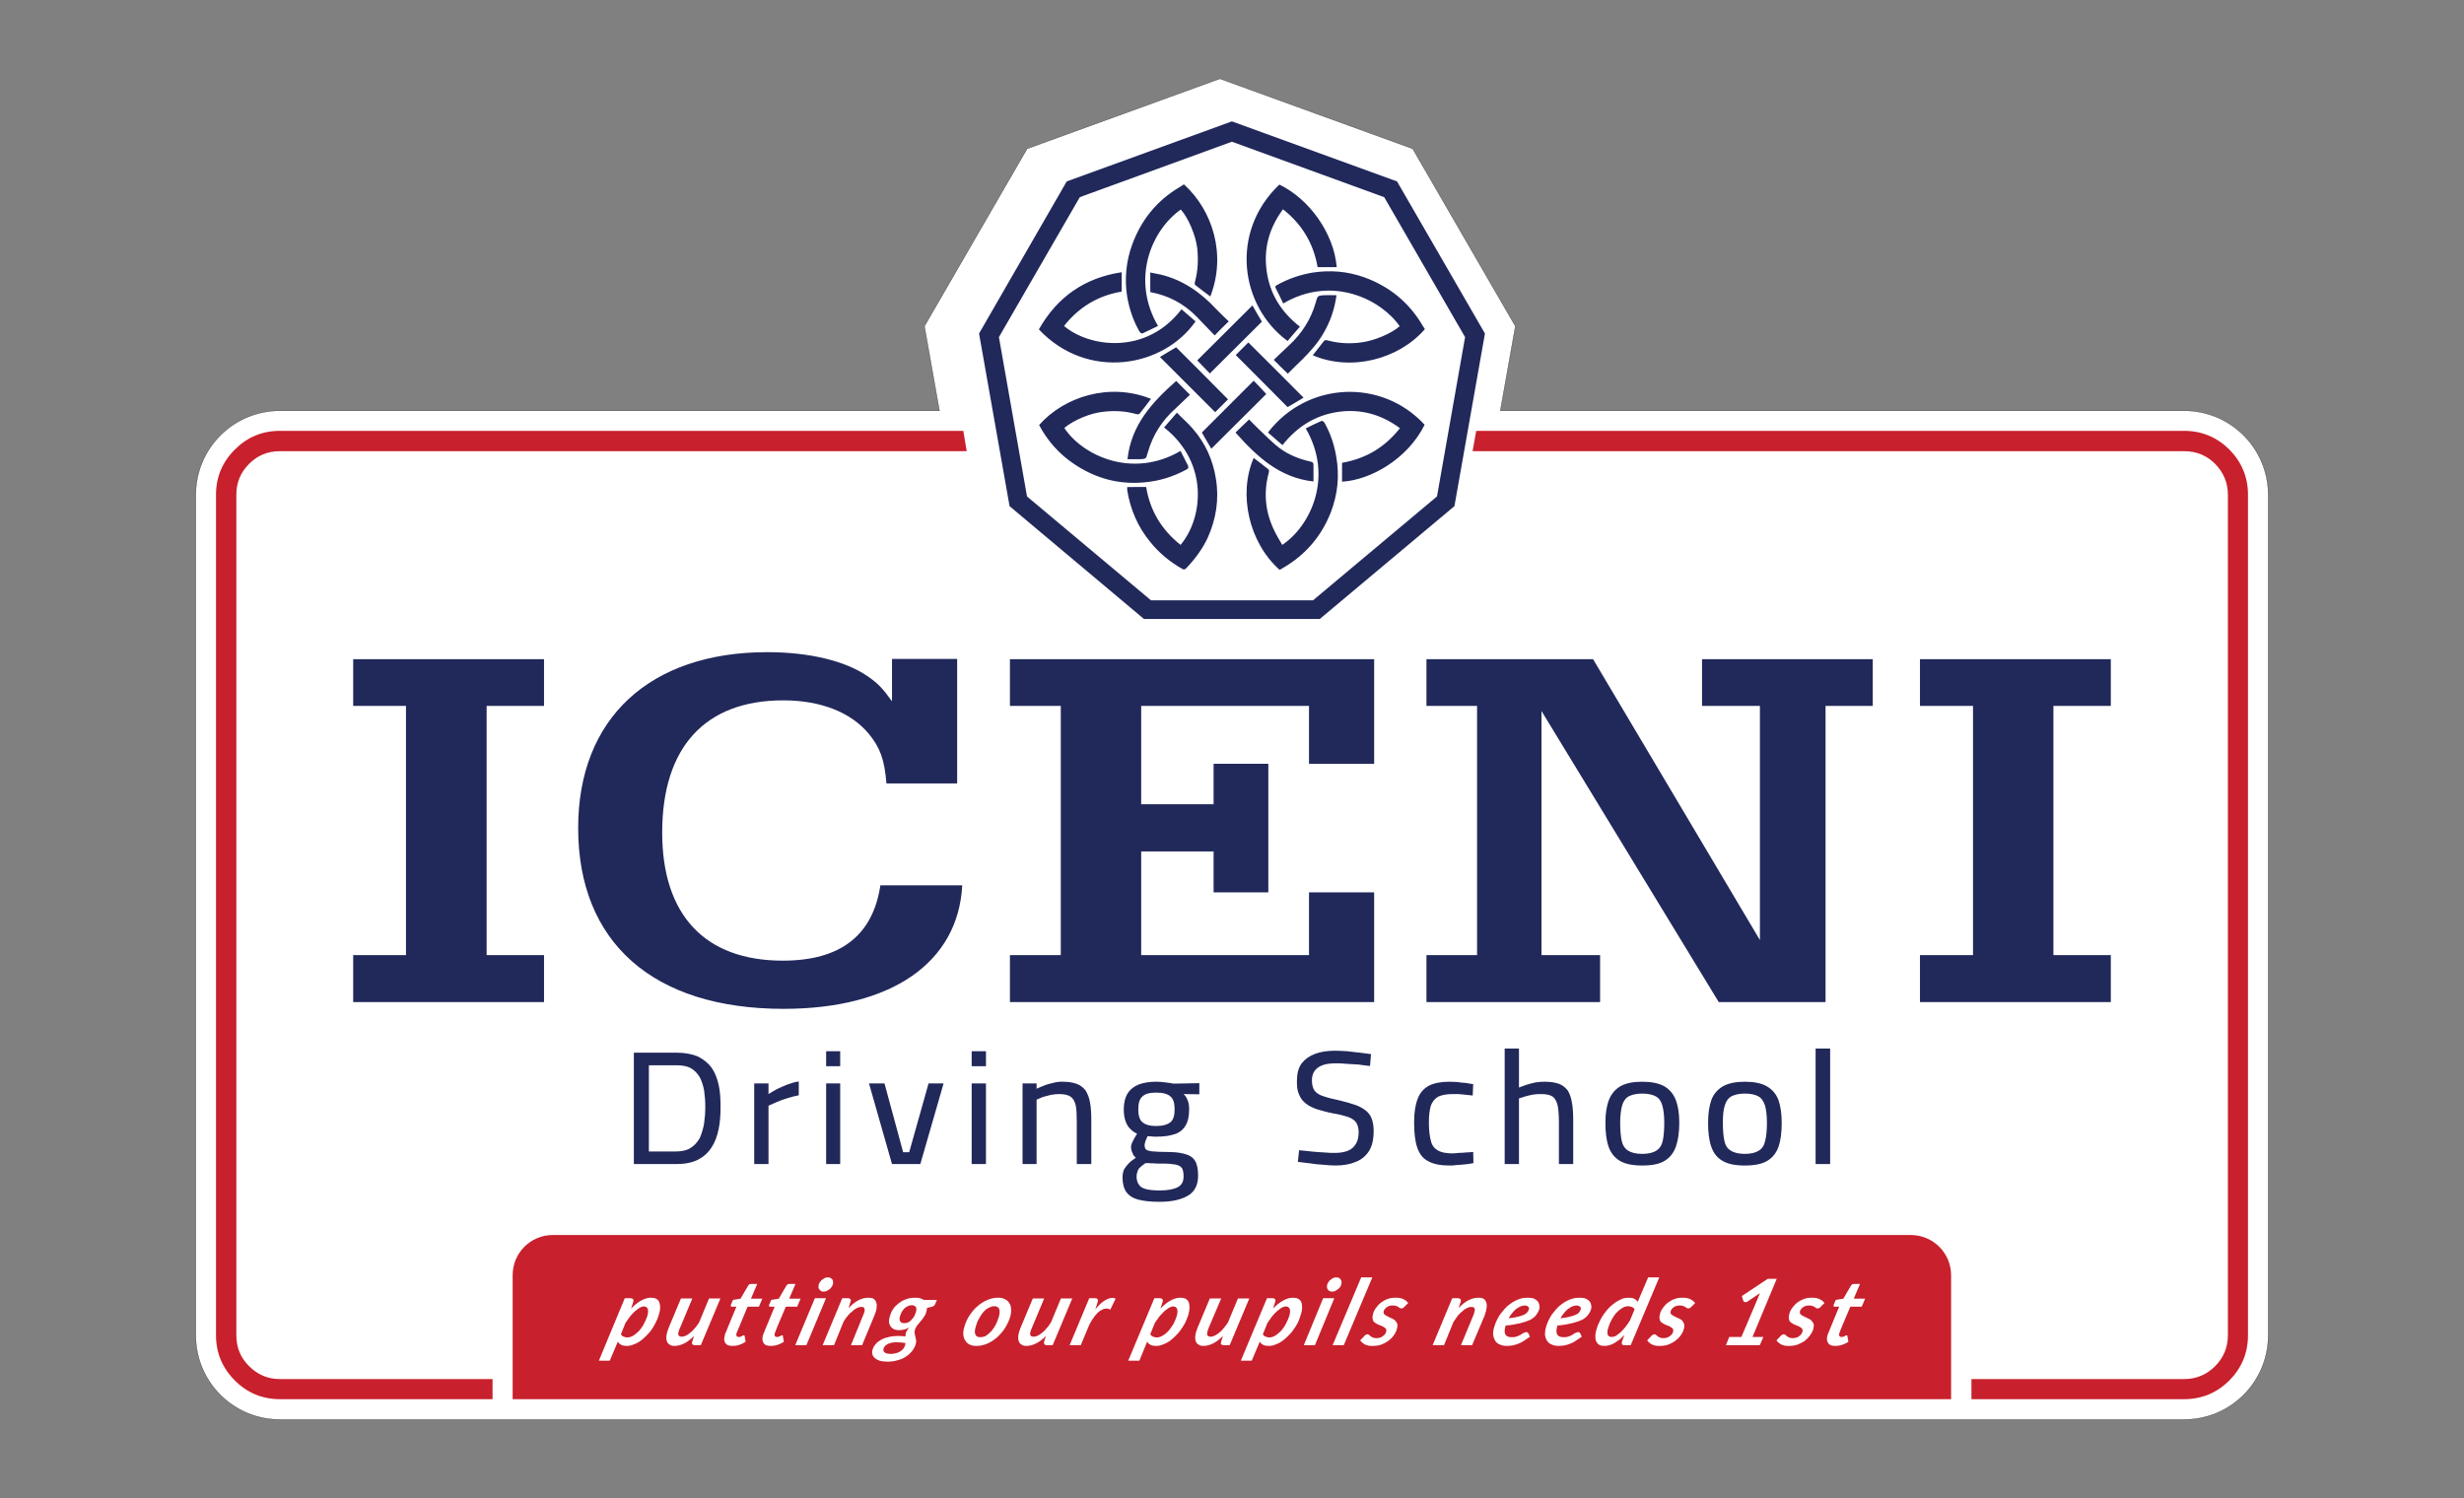
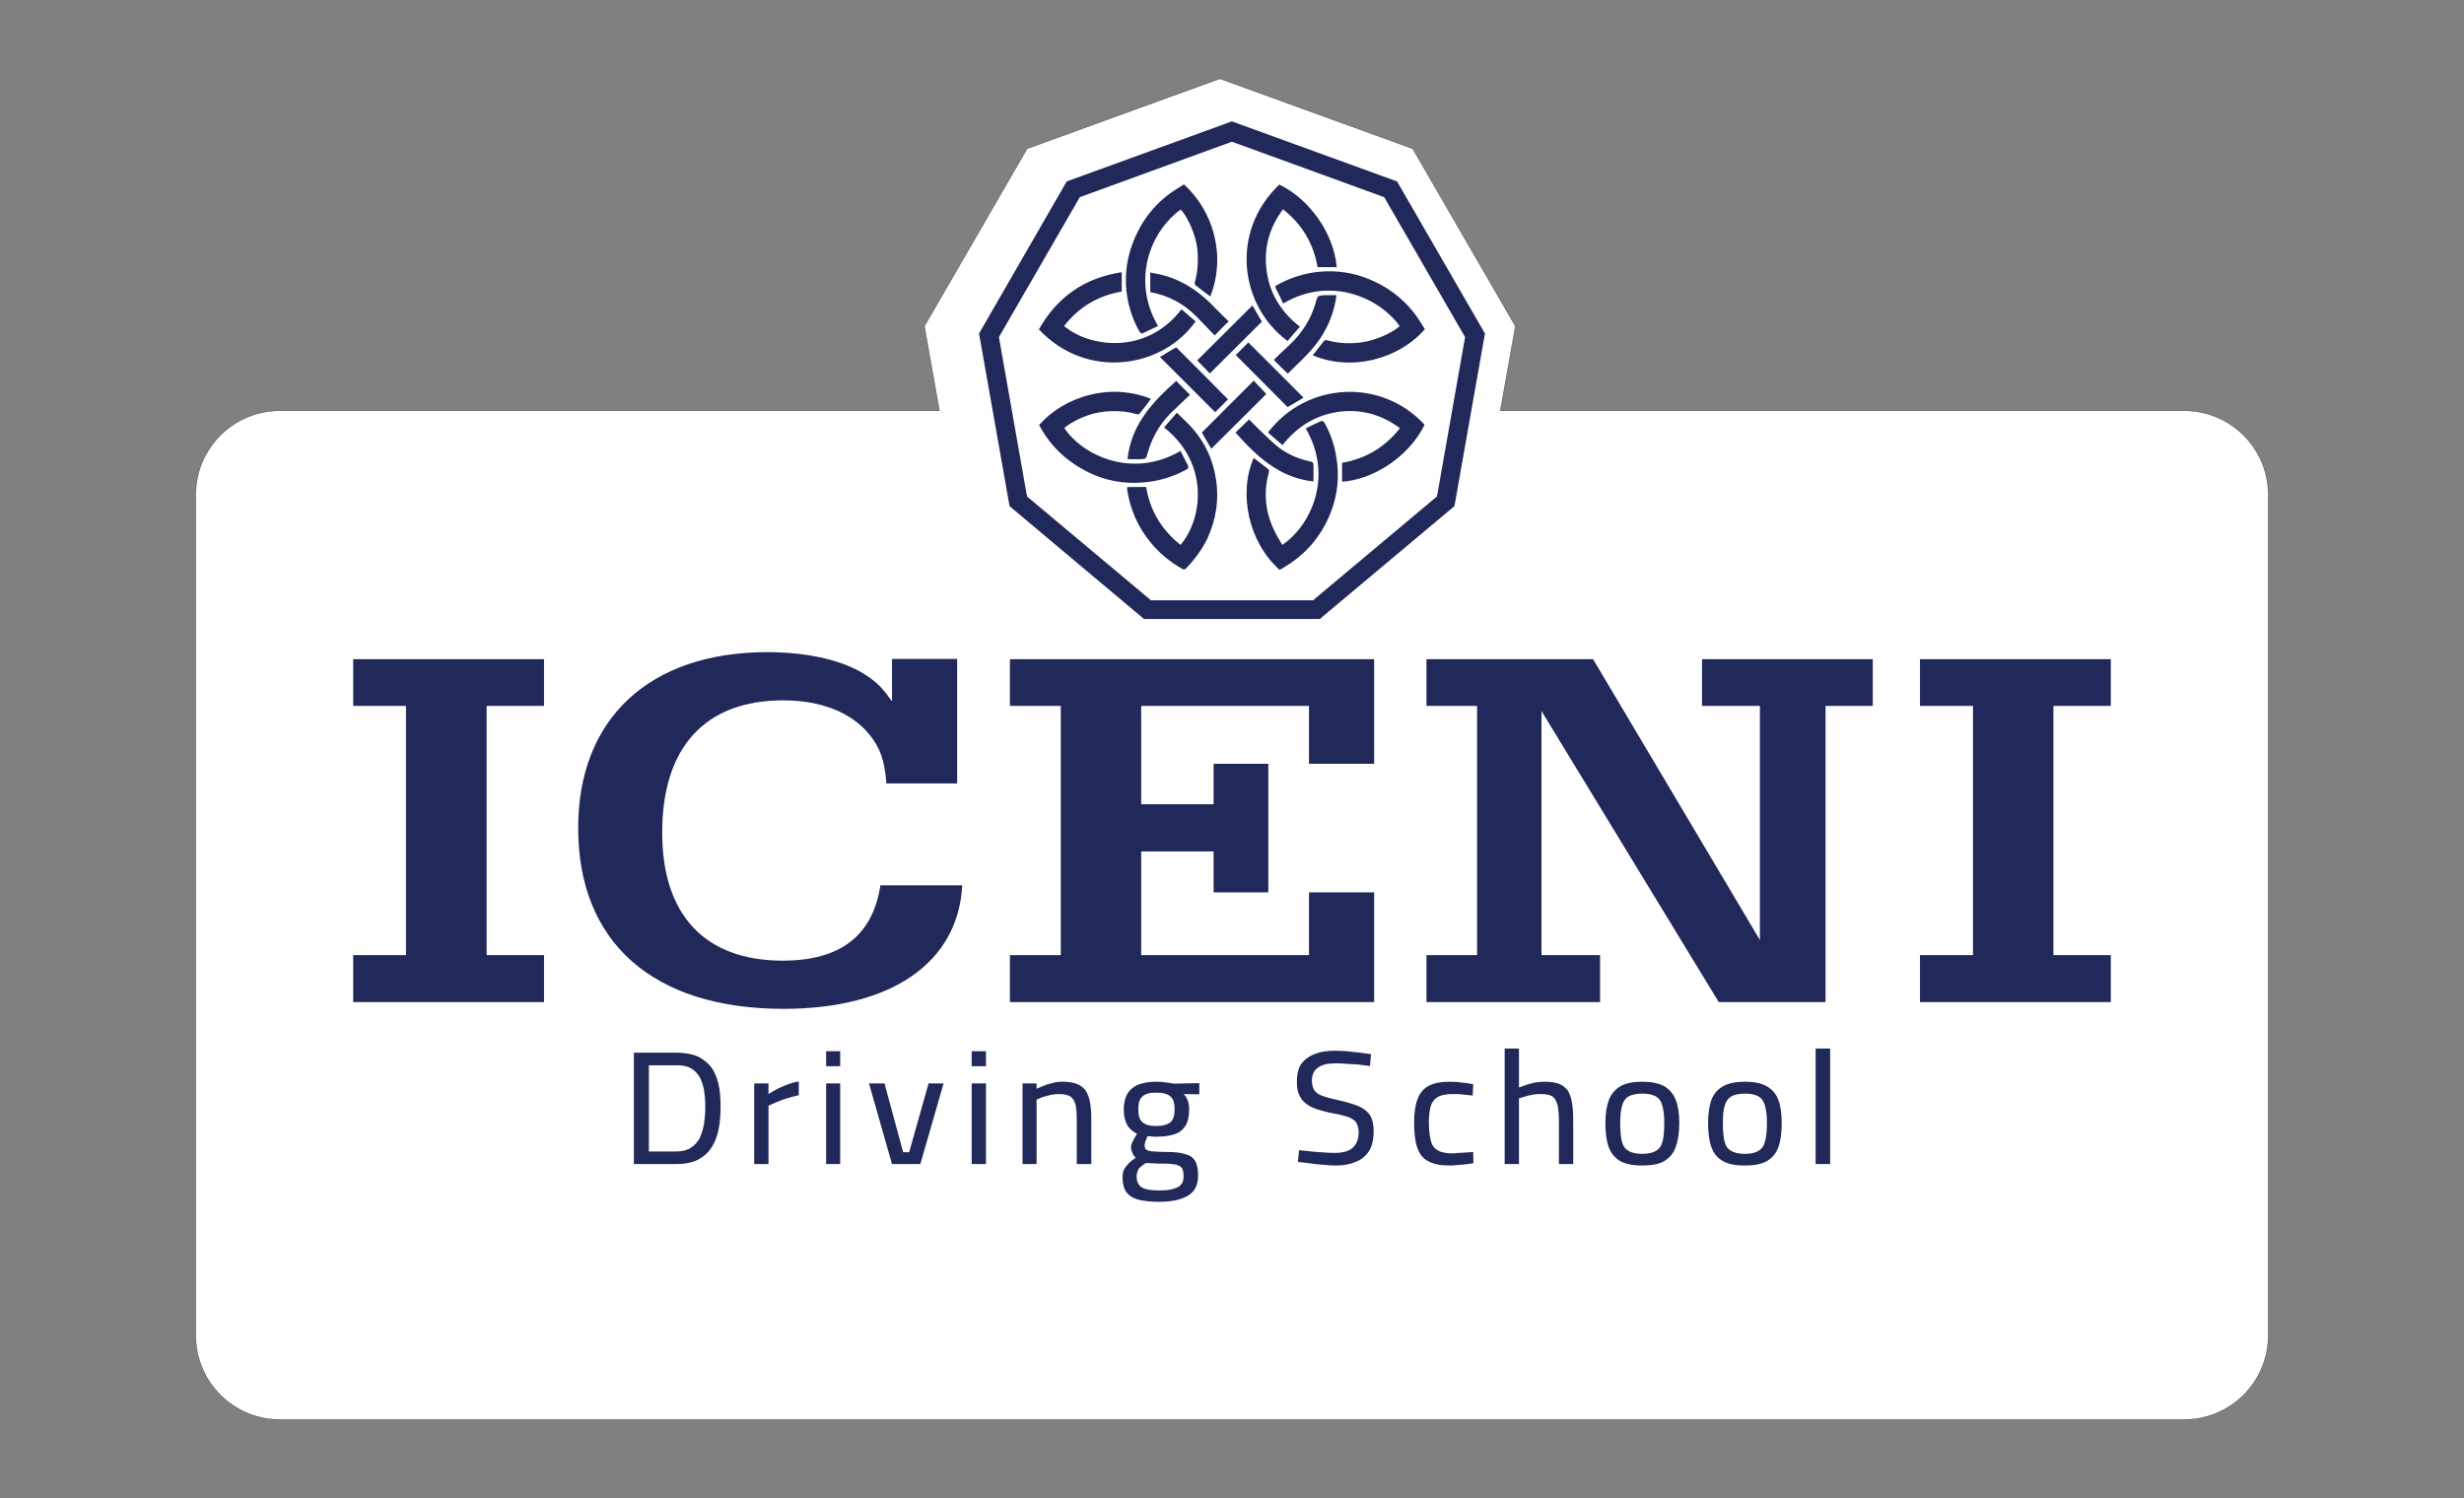
<svg xmlns="http://www.w3.org/2000/svg" xmlns:ns1="http://sodipodi.sourceforge.net/DTD/sodipodi-0.dtd" xmlns:ns2="http://www.inkscape.org/namespaces/inkscape" version="1.1" id="Layer_1" x="0px" y="0px" width="740" height="450" viewBox="0 0 740 450" enable-background="new 0 0 841.89 595.28" xml:space="preserve" ns1:docname="iceni_master.svg" ns2:version="1.3.2 (091e20e, 2023-11-25, custom)">
  <rect x="0" y="0" width="740" height="450" fill="#808080" stroke="none" />
  <defs id="defs6" />
  <ns1:namedview id="namedview6" pagecolor="#ffffff" bordercolor="#000000" borderopacity="0.25" ns2:showpageshadow="2" ns2:pageopacity="0.0" ns2:pagecheckerboard="0" ns2:deskcolor="#d1d1d1" showguides="true" ns2:zoom="1.5681695" ns2:cx="483.36611" ns2:cy="382.93054" ns2:window-width="3840" ns2:window-height="2081" ns2:window-x="1341" ns2:window-y="-9" ns2:window-maximized="1" ns2:current-layer="g5" />
  <g id="g6">
    <g id="g5">
      <g id="g8" transform="translate(0,-73.047)">
        <path fill-rule="evenodd" clip-rule="evenodd" fill="#ffffff" stroke="#010101" stroke-width="0.073" stroke-linecap="square" stroke-miterlimit="10" d="m 282.147,196.413 h -198.11 c -13.963,0 -25.236,11.345 -25.236,25.236 v 0 252.508 c 0,13.892 11.273,25.236 25.236,25.236 v 0 h 571.927 c 13.964,0 25.236,-11.345 25.236,-25.236 v 0 -252.508 c 0,-13.891 -11.272,-25.236 -25.236,-25.236 v 0 h -205.381 l 4.509,-25.382 -30.836,-53.309 -57.892,-21.019 -57.891,21.019 -30.836,53.309 z" id="path1" />
        <path fill-rule="evenodd" clip-rule="evenodd" fill="#21285a" d="M 288.982,338.958 H 264.4 c -2.254,15.055 -12,22.618 -29.309,22.618 -23.346,0 -36.218,-13.673 -36.218,-38.473 0,-25.6 12.873,-39.709 36.364,-39.709 11.2,0 20.291,3.564 25.673,10.037 3.418,4.146 4.727,7.781 5.309,14.909 v 0 h 21.236 v -37.382 h -19.564 v 12.727 c -2.691,-3.782 -4.291,-5.455 -7.272,-7.491 -6.691,-4.655 -17.6,-7.273 -30.182,-7.273 -35.346,0 -56.8,19.927 -56.8,52.8 0,34.4 22.545,54.327 61.673,54.327 32.363,10e-4 52.436,-13.818 53.672,-37.09 z m 53.745,-24.363 v -29.528 h 50.4 v 17.381 H 412.69 V 271.031 H 303.309 v 14.036 h 15.272 v 74.836 h -15.272 v 14.109 H 412.69 v -32.945 h -19.563 v 18.836 h -50.4 v -31.127 h 21.746 v 12.291 h 16.437 v -38.619 h -16.437 v 12.146 h -21.746 z m 173.455,59.418 h 32.073 v -88.946 h 14.182 v -14.036 h -51.273 v 14.036 h 17.382 v 70.327 l -50.108,-84.363 h -50.037 v 14.036 h 15.2 v 74.836 h -15.2 v 14.109 h 52.146 v -14.109 h -17.6 v -73.309 z m 76.363,-14.11 h -15.927 v 14.109 h 57.309 v -14.109 h -17.236 v -74.836 h 17.236 v -14.036 h -57.309 v 14.036 h 15.927 z m -470.617,0 h -15.854 v 14.109 h 57.309 v -14.109 h -17.237 v -74.836 h 17.236 v -14.036 h -57.309 v 14.036 h 15.854 v 74.836 z" id="path2" />
        <path fill-rule="evenodd" clip-rule="evenodd" fill="#21285a" d="m 194.872,392.994 h 8.218 c 1.746,0 3.2,0.218 4.364,0.873 1.164,0.654 1.963,1.526 2.691,2.69 0.582,1.092 1.018,2.473 1.309,3.928 0.218,1.527 0.364,3.199 0.364,4.945 0,1.818 -0.146,3.49 -0.364,5.091 -0.291,1.601 -0.728,3.055 -1.309,4.364 -0.728,1.236 -1.527,2.182 -2.691,2.908 -1.091,0.728 -2.618,1.092 -4.364,1.092 v 0 h -8.218 z m 35.927,29.673 V 405.14 c 0.655,-0.291 1.455,-0.654 2.473,-1.091 0.946,-0.437 2.037,-0.8 3.2,-1.163 1.164,-0.364 2.254,-0.655 3.418,-0.873 v 0 -4.146 c -1.164,0.146 -2.327,0.509 -3.491,0.945 -1.164,0.436 -2.182,0.945 -3.127,1.382 -1.018,0.582 -1.818,1.018 -2.473,1.455 v 0 -3.201 h -4.291 v 24.219 z m 21.528,0 v -24.219 h -4.218 v 24.219 z m 0,-29.382 v -4.509 h -4.218 v 4.509 z m 24.072,29.382 6.982,-24.219 h -4.509 l -5.818,20.655 h -1.818 l -5.6,-20.655 h -4.654 l 6.909,24.219 z m 19.709,0 v -24.219 h -4.291 v 24.219 z m 0,-29.382 v -4.509 h -4.291 v 4.509 z m 15.201,29.382 v -19.346 c 0.509,-0.218 1.164,-0.509 1.891,-0.8 0.8,-0.218 1.6,-0.437 2.473,-0.654 0.873,-0.146 1.672,-0.218 2.473,-0.218 1.527,0 2.691,0.291 3.418,0.799 0.728,0.51 1.236,1.455 1.527,2.691 0.218,1.164 0.291,2.836 0.291,4.873 v 0 12.654 h 4.363 v -12.8 c 0,-2.183 -0.072,-4 -0.363,-5.527 -0.218,-1.527 -0.728,-2.69 -1.309,-3.71 -0.655,-0.872 -1.527,-1.6 -2.691,-2.035 -1.164,-0.438 -2.545,-0.654 -4.364,-0.654 -0.873,0 -1.746,0.072 -2.764,0.363 -0.945,0.218 -1.891,0.436 -2.691,0.8 -0.873,0.363 -1.673,0.654 -2.254,0.945 v 0 -1.601 h -4.218 v 24.219 h 4.218 z m 45.527,9.455 c 1.963,-1.164 2.981,-3.201 2.981,-5.965 0,-1.963 -0.291,-3.49 -0.945,-4.508 -0.654,-1.02 -1.673,-1.674 -3.127,-2.037 -1.454,-0.436 -3.418,-0.582 -5.818,-0.582 -1.455,0 -2.545,-0.072 -3.346,-0.145 -0.8,0 -1.455,-0.146 -1.818,-0.291 -0.437,-0.146 -0.728,-0.364 -0.8,-0.582 -0.146,-0.291 -0.218,-0.654 -0.218,-1.164 0,-0.146 0.146,-0.582 0.291,-1.164 0.218,-0.508 0.437,-0.945 0.582,-1.381 0.291,0 0.727,0 1.309,0.072 0.509,0.072 0.873,0.072 1.164,0.072 2.254,0 4.073,-0.218 5.6,-0.727 1.455,-0.437 2.545,-1.309 3.272,-2.473 0.8,-1.236 1.164,-2.909 1.164,-5.019 0,-1.163 -0.145,-2.108 -0.509,-2.837 -0.291,-0.727 -0.655,-1.309 -1.164,-1.744 v 0 l 4.727,0.072 v -3.346 l -7.709,0.146 c -0.582,-0.146 -1.382,-0.218 -2.4,-0.364 -1.018,-0.145 -1.964,-0.217 -2.909,-0.217 -1.891,0 -3.636,0.29 -5.091,0.799 -1.455,0.582 -2.618,1.455 -3.346,2.619 -0.8,1.236 -1.236,2.908 -1.236,4.872 0,1.527 0.218,2.69 0.582,3.71 0.364,0.945 0.873,1.744 1.455,2.254 0.582,0.582 1.236,1.018 1.963,1.382 -0.291,0.437 -0.509,0.872 -0.8,1.31 -0.291,0.508 -0.509,1.018 -0.728,1.454 -0.146,0.437 -0.291,0.8 -0.291,1.019 0,0.727 0.145,1.381 0.436,1.963 0.218,0.654 0.582,1.092 1.018,1.455 -0.873,0.582 -1.672,1.164 -2.182,1.745 -0.582,0.582 -1.018,1.163 -1.382,1.818 -0.291,0.654 -0.437,1.527 -0.437,2.399 0,1.891 0.437,3.346 1.164,4.364 0.8,1.091 1.963,1.817 3.563,2.255 1.673,0.436 3.782,0.654 6.473,0.654 3.566,0.003 6.475,-0.652 8.512,-1.888 z m -12.8,-1.965 c -1.018,-0.29 -1.672,-0.727 -2.036,-1.381 -0.437,-0.582 -0.655,-1.383 -0.655,-2.4 0,-0.654 0.146,-1.091 0.291,-1.527 0.146,-0.436 0.364,-0.873 0.8,-1.236 0.436,-0.363 0.945,-0.8 1.6,-1.236 0.146,0 0.509,0 0.946,0 0.436,0.072 0.945,0.072 1.527,0.072 0.582,0.073 1.091,0.073 1.6,0.073 0.509,0 0.946,0 1.309,0 1.455,0 2.691,0.146 3.564,0.291 0.873,0.146 1.527,0.509 1.963,1.019 0.364,0.582 0.509,1.454 0.509,2.545 0,1.527 -0.509,2.545 -1.673,3.2 -1.236,0.654 -2.982,1.019 -5.455,1.019 -1.818,-10e-4 -3.272,-0.148 -4.29,-0.439 z m -0.946,-20.072 c -0.873,-0.727 -1.236,-2.036 -1.236,-3.854 0,-1.817 0.364,-3.127 1.236,-3.854 0.8,-0.8 2.182,-1.164 4.073,-1.164 2.036,0 3.491,0.364 4.364,1.164 0.873,0.728 1.236,2.037 1.236,3.854 0,1.818 -0.364,3.128 -1.236,3.854 -0.873,0.728 -2.328,1.164 -4.364,1.164 -1.891,0 -3.273,-0.436 -4.073,-1.164 z m 64.073,11.928 c 1.746,-0.654 3.055,-1.818 4,-3.273 0.946,-1.527 1.382,-3.563 1.382,-6.036 0,-1.454 -0.218,-2.618 -0.581,-3.636 -0.364,-1.019 -1.019,-1.891 -1.892,-2.546 -0.872,-0.654 -1.891,-1.236 -3.199,-1.673 -1.236,-0.436 -2.837,-0.873 -4.655,-1.309 -1.963,-0.437 -3.563,-0.801 -4.727,-1.236 -1.236,-0.363 -2.109,-0.945 -2.691,-1.674 -0.509,-0.727 -0.8,-1.744 -0.8,-3.127 0,-1.163 0.291,-2.109 0.873,-2.908 0.581,-0.728 1.382,-1.31 2.473,-1.674 1.018,-0.363 2.327,-0.508 3.927,-0.508 0.8,0 1.746,0 2.982,0.145 1.163,0.072 2.399,0.146 3.709,0.219 1.236,0.218 2.473,0.291 3.49,0.436 v 0 l 0.291,-3.563 c -0.945,-0.146 -2.036,-0.291 -3.345,-0.438 -1.237,-0.145 -2.619,-0.291 -3.928,-0.436 -1.31,-0.073 -2.473,-0.146 -3.491,-0.146 -2.327,0 -4.363,0.291 -6.036,0.946 -1.745,0.654 -3.055,1.601 -4.072,2.909 -0.946,1.309 -1.382,3.127 -1.382,5.382 0,1.6 0.146,2.909 0.654,3.927 0.437,1.092 1.091,1.964 2.036,2.691 0.873,0.727 2.109,1.309 3.418,1.745 1.382,0.437 2.982,0.873 4.873,1.236 1.891,0.291 3.346,0.728 4.509,1.091 1.019,0.437 1.892,0.945 2.327,1.673 0.437,0.728 0.728,1.673 0.728,2.837 0,1.454 -0.291,2.617 -0.8,3.49 -0.582,0.945 -1.31,1.673 -2.4,2.109 -1.09,0.436 -2.399,0.654 -3.927,0.654 -0.945,0 -2.036,0 -3.346,-0.145 -1.236,-0.073 -2.618,-0.146 -3.854,-0.291 -1.309,-0.146 -2.546,-0.291 -3.563,-0.364 v 0 l -0.364,3.491 c 1.019,0.145 2.183,0.291 3.564,0.436 1.382,0.219 2.764,0.364 4.146,0.438 1.382,0.145 2.545,0.218 3.636,0.218 2.326,10e-4 4.363,-0.364 6.035,-1.09 z m 30.328,0.945 c 0.872,0 1.745,-0.146 2.69,-0.219 0.873,-0.072 1.673,-0.218 2.327,-0.363 v 0 l -0.072,-3.346 c -0.655,0.073 -1.31,0.146 -2.036,0.146 -0.801,0.072 -1.527,0.145 -2.328,0.145 -0.727,0.072 -1.382,0.146 -1.817,0.146 -1.964,0 -3.491,-0.29 -4.51,-0.945 -1.018,-0.581 -1.745,-1.527 -2.036,-2.909 -0.363,-1.309 -0.582,-3.199 -0.582,-5.455 0,-2.108 0.219,-3.781 0.582,-5.018 0.437,-1.164 1.164,-2.109 2.182,-2.691 1.019,-0.508 2.473,-0.799 4.364,-0.799 0.436,0 1.091,0 1.817,0 0.728,0.072 1.455,0.145 2.183,0.218 0.8,0.073 1.454,0.146 2.036,0.218 v 0 l 0.146,-3.418 c -0.655,-0.072 -1.382,-0.219 -2.255,-0.363 -0.945,-0.073 -1.818,-0.146 -2.69,-0.291 -0.801,0 -1.527,-0.072 -2.183,-0.072 -2.473,0 -4.509,0.363 -6.108,1.163 -1.527,0.8 -2.764,2.108 -3.419,3.927 -0.727,1.818 -1.091,4.146 -1.091,7.127 0,3.128 0.291,5.674 0.946,7.564 0.654,1.891 1.672,3.272 3.272,4.072 1.527,0.873 3.636,1.31 6.399,1.31 0.582,-0.001 1.382,-0.001 2.183,-0.147 z m 18.69,-0.291 v -19.709 c 0.509,-0.146 1.091,-0.363 1.818,-0.582 0.8,-0.219 1.6,-0.436 2.473,-0.582 0.873,-0.145 1.673,-0.145 2.473,-0.145 1.527,0 2.691,0.291 3.418,0.799 0.654,0.51 1.164,1.455 1.455,2.691 0.218,1.164 0.363,2.836 0.363,4.873 v 0 12.654 h 4.291 v -12.873 c 0,-2.109 -0.072,-3.927 -0.363,-5.454 -0.219,-1.527 -0.655,-2.69 -1.236,-3.71 -0.655,-0.872 -1.527,-1.6 -2.618,-2.035 -1.237,-0.438 -2.618,-0.654 -4.437,-0.654 -0.873,0 -1.746,0.072 -2.691,0.217 -0.945,0.219 -1.891,0.438 -2.764,0.729 -0.872,0.291 -1.6,0.581 -2.182,0.799 v 0 -11.709 h -4.291 v 34.691 z m 43.709,-0.945 c 1.601,-0.945 2.764,-2.4 3.418,-4.291 0.655,-1.891 1.019,-4.219 1.019,-7.2 0,-2.764 -0.363,-5.091 -1.091,-6.909 -0.728,-1.818 -1.891,-3.127 -3.491,-4.072 -1.673,-0.873 -3.854,-1.309 -6.545,-1.309 -2.691,0 -4.873,0.436 -6.473,1.309 -1.601,0.945 -2.764,2.254 -3.491,4.072 -0.727,1.818 -1.091,4.146 -1.091,6.909 0,2.981 0.291,5.31 0.945,7.2 0.654,1.89 1.818,3.346 3.418,4.291 1.601,0.945 3.854,1.382 6.691,1.382 2.91,0 5.164,-0.437 6.691,-1.382 z m -10.981,-3.127 c -0.945,-0.582 -1.601,-1.601 -1.892,-2.982 -0.29,-1.382 -0.436,-3.199 -0.436,-5.382 0,-2.182 0.218,-3.854 0.582,-5.163 0.363,-1.31 1.091,-2.255 2.036,-2.764 1.018,-0.51 2.327,-0.801 4,-0.801 1.745,0 3.055,0.291 4,0.801 1.018,0.509 1.673,1.454 2.036,2.764 0.363,1.309 0.582,2.981 0.582,5.163 0,2.183 -0.146,4 -0.437,5.382 -0.291,1.382 -0.945,2.4 -1.891,2.982 -0.946,0.654 -2.4,1.018 -4.291,1.018 -1.89,-10e-4 -3.344,-0.364 -4.289,-1.018 z m 41.818,3.127 c 1.6,-0.945 2.764,-2.4 3.418,-4.291 0.654,-1.891 0.945,-4.219 0.945,-7.2 0,-2.764 -0.363,-5.091 -1.019,-6.909 -0.727,-1.818 -1.891,-3.127 -3.563,-4.072 -1.6,-0.873 -3.781,-1.309 -6.473,-1.309 -2.69,0 -4.872,0.436 -6.473,1.309 -1.673,0.945 -2.836,2.254 -3.563,4.072 -0.654,1.818 -1.019,4.146 -1.019,6.909 0,2.981 0.291,5.31 0.945,7.2 0.655,1.891 1.746,3.346 3.419,4.291 1.6,0.945 3.781,1.382 6.69,1.382 2.909,0 5.093,-0.437 6.693,-1.382 z m -10.982,-3.127 c -1.018,-0.582 -1.6,-1.601 -1.891,-2.982 -0.291,-1.381 -0.437,-3.199 -0.437,-5.382 0,-2.182 0.146,-3.854 0.582,-5.163 0.363,-1.31 1.091,-2.255 2.036,-2.764 0.945,-0.51 2.327,-0.801 4,-0.801 1.673,0 3.055,0.291 4,0.801 0.945,0.509 1.601,1.454 2.036,2.764 0.364,1.309 0.582,2.981 0.582,5.163 0,2.183 -0.146,4 -0.509,5.382 -0.291,1.382 -0.873,2.4 -1.891,2.982 -0.946,0.654 -2.328,1.018 -4.219,1.018 -1.891,0 -3.344,-0.364 -4.289,-1.018 z m 29.891,4.072 v -34.691 h -4.364 v 34.691 z m -346.473,0 c 2.545,0 4.727,-0.437 6.473,-1.309 1.673,-0.873 3.055,-2.109 4.073,-3.709 1.018,-1.527 1.673,-3.346 2.109,-5.455 0.436,-2.109 0.582,-4.291 0.582,-6.764 0,-2.4 -0.146,-4.654 -0.582,-6.618 -0.437,-1.964 -1.164,-3.709 -2.109,-5.091 -1.018,-1.382 -2.4,-2.473 -4.073,-3.346 -1.746,-0.727 -3.927,-1.164 -6.545,-1.164 v 0 h -12.727 v 33.455 h 12.799 z" id="path3" />
        <path fill-rule="evenodd" clip-rule="evenodd" fill="#21285a" d="m 360.945,202.958 c 1.018,1.745 1.964,3.345 2.836,4.873 5.527,-5.527 11.127,-11.055 16.509,-16.437 -1.163,-1.309 -2.473,-2.691 -3.781,-4 -5.164,5.164 -10.328,10.328 -15.564,15.564 z m 30.545,-10.473 c -5.527,-5.527 -11.055,-11.127 -16.582,-16.582 -1.236,1.236 -2.545,2.545 -3.781,3.782 5.163,5.164 10.399,10.4 15.563,15.636 1.673,-0.945 3.346,-1.963 4.8,-2.836 z m -26.691,-18.691 c 1.455,-1.527 2.764,-2.836 4.218,-4.218 -1.236,-1.236 -2.545,-2.4 -3.782,-3.709 -4.582,-4.946 -9.963,-8.728 -16.582,-10.328 -1.091,-0.218 -2.109,-0.436 -3.2,-0.654 0,2.109 0,4 0,5.891 5.455,1.019 9.963,3.418 13.746,7.2 1.818,1.891 3.709,3.855 5.6,5.818 z m -11.563,13.673 c -7.127,6.328 -13.527,13.164 -14.618,23.491 1.309,0 2.545,0 3.854,0 1.746,-0.073 1.746,-0.146 2.182,-1.891 0.072,0 0.072,-0.073 0.072,-0.146 1.455,-5.164 4.218,-9.527 8.218,-13.091 1.527,-1.455 2.982,-2.836 4.437,-4.218 -1.527,-1.527 -2.836,-2.836 -4.145,-4.145 z m 33.527,-2.182 c 1.455,-1.455 2.909,-2.909 4.437,-4.364 2.327,-2.327 4.51,-4.8 6.182,-7.636 2.109,-3.563 3.419,-7.345 4,-11.563 -1.309,0 -2.618,-0.073 -3.927,0 -1.745,0.146 -1.745,0.218 -2.255,1.963 0,0.073 0,0.218 -0.072,0.291 -1.455,5.018 -4.146,9.236 -8,12.8 -1.527,1.382 -3.055,2.909 -4.582,4.364 1.453,1.454 2.762,2.763 4.217,4.145 z m -15.709,17.673 c 6.4,7.2 13.236,13.6 23.418,14.691 0,-1.673 0,-3.346 0,-4.946 0,-0.654 -0.219,-0.873 -0.873,-1.018 -4,-0.873 -7.637,-2.473 -10.691,-5.164 -1.745,-1.527 -3.418,-3.2 -5.091,-4.8 -0.945,-0.873 -1.818,-1.818 -2.69,-2.691 -1.455,1.383 -2.764,2.692 -4.073,3.928 z m 30.4,-49.673 c -0.873,-10.254 -8.291,-20.509 -17.236,-24.8 -14.982,14.254 -11.782,36.509 2.473,46.981 1.164,-1.382 2.4,-2.836 3.709,-4.291 -5.6,-4.364 -9.019,-9.818 -9.964,-16.582 -1.018,-6.836 0.728,-13.091 4.873,-18.691 5.745,4.509 9.164,10.254 10.4,17.382 1.89,0.001 3.781,0.001 5.745,0.001 z m -16.291,53.455 c 4.363,-5.527 9.818,-8.945 16.582,-9.964 6.836,-1.018 13.091,0.728 18.69,4.873 -4.509,5.745 -10.254,9.164 -17.382,10.4 0,1.963 0,3.782 0,5.673 8.582,-0.509 19.637,-6.764 24.801,-17.091 -12.873,-14.036 -35.346,-13.018 -47.055,2.328 1.455,1.235 2.837,2.472 4.364,3.781 z m -46.618,12.581 c 0,0.437 -0.073,0.728 0,1.019 0.945,5.818 3.2,10.981 6.909,15.491 2.691,3.346 5.891,5.964 9.6,8.073 0.509,0.291 0.727,0.218 1.164,-0.146 2.618,-2.764 4.873,-5.746 6.473,-9.164 2.545,-5.673 3.491,-11.563 2.473,-17.746 -0.873,-5.6 -3.127,-10.618 -6.836,-14.909 -1.455,-1.746 -3.2,-3.2 -4.873,-4.946 -1.382,1.6 -2.618,3.055 -3.854,4.437 13.745,10.836 11.563,27.491 4.945,35.272 -5.673,-4.509 -9.164,-10.254 -10.327,-17.382 -1.965,0.001 -3.783,0.001 -5.674,0.001 z m -26.546,-47.345 c 14.473,15.418 37.309,11.563 47.055,-2.4 -1.382,-1.164 -2.764,-2.4 -4.218,-3.636 -10.691,13.963 -27.854,11.345 -35.273,5.018 4.437,-5.673 10.255,-9.164 17.309,-10.328 0,-1.963 0,-3.782 0,-5.818 -11.127,1.673 -19.345,7.418 -24.873,17.164 z m 42.546,36.509 c -14.545,8.509 -29.527,1.309 -34.909,-6.909 2.982,-2.473 8,-4.509 11.854,-4.873 3.273,-0.363 6.545,-0.218 9.818,0.728 0.291,0.073 0.8,0.073 0.945,-0.146 1.164,-1.455 2.328,-2.982 3.418,-4.437 -12.437,-5.018 -26.109,-0.654 -33.6,7.854 2.545,4.8 6.109,8.8 10.618,11.782 6.327,4.218 13.164,6.109 20.727,5.455 4.582,-0.364 8.873,-1.673 12.873,-3.855 0.654,-0.291 0.727,-0.727 0.436,-1.309 -0.726,-1.381 -1.453,-2.835 -2.18,-4.29 z m 8.945,-46.4 c 4.873,-12.509 0.728,-25.818 -7.927,-33.672 -0.509,0.363 -1.018,0.654 -1.6,1.018 -6.618,4 -11.2,9.673 -13.891,16.945 -1.891,5.164 -2.4,10.473 -1.527,15.927 0.655,3.637 1.818,7.127 3.709,10.4 0.146,0.218 0.655,0.582 0.8,0.509 1.6,-0.727 3.2,-1.527 4.727,-2.254 -8.073,-13.818 -2.254,-28.509 6.836,-34.982 2.182,2.327 4.509,7.782 4.945,11.636 0.364,3.346 0.218,6.691 -0.654,9.964 -0.146,0.364 -0.146,0.945 0.073,1.091 1.455,1.164 2.982,2.254 4.509,3.418 z m 20.8,82.109 c 0.073,0 0.073,0 0.146,-0.073 0.364,-0.146 0.655,-0.364 1.019,-0.582 6.618,-3.854 11.346,-9.382 14.182,-16.509 2.109,-5.455 2.691,-11.055 1.673,-16.8 -0.582,-3.563 -1.745,-7.054 -3.563,-10.254 -0.146,-0.291 -0.728,-0.582 -0.873,-0.509 -1.6,0.728 -3.2,1.455 -4.728,2.255 8.51,14.618 1.382,29.382 -7.054,34.981 -0.946,-1.6 -1.964,-3.272 -2.691,-4.945 -2.473,-5.382 -2.909,-10.982 -1.382,-16.654 0.146,-0.364 0.146,-0.946 -0.072,-1.091 -1.455,-1.164 -2.982,-2.327 -4.437,-3.418 -4.729,10.908 -1.383,25.454 7.78,33.599 z m 9.964,-64.436 c 11.418,4.873 25.745,1.309 33.673,-7.854 -0.218,-0.291 -0.437,-0.654 -0.654,-1.018 -4.073,-6.982 -9.964,-11.782 -17.527,-14.545 -5.091,-1.818 -10.4,-2.255 -15.782,-1.382 -3.636,0.654 -7.055,1.818 -10.327,3.636 -0.437,0.218 -0.8,0.437 -0.509,1.018 0.8,1.527 1.527,3.055 2.254,4.582 14.691,-8.655 29.455,-1.164 34.982,6.836 -2.618,2.254 -7.637,4.363 -11.637,4.873 -3.346,0.437 -6.618,0.291 -9.891,-0.582 -0.363,-0.145 -1.019,-0.145 -1.164,0.073 -1.163,1.454 -2.254,2.908 -3.418,4.363 z m -29.309,17.091 c 1.309,-1.309 2.618,-2.618 3.854,-3.854 -5.164,-5.236 -10.4,-10.473 -15.563,-15.636 -1.673,0.945 -3.273,1.963 -4.873,2.909 5.527,5.526 11.054,11.053 16.582,16.581 z m 5.018,-87.346 49.601,18.036 26.399,45.673 -9.163,51.854 -40.437,33.891 h -52.8 l -40.363,-33.891 -9.164,-51.854 26.327,-45.673 z m 0,6.109 45.746,16.655 24.29,42.036 -8.436,47.854 -37.236,31.2 h -48.655 l -37.236,-31.2 -8.437,-47.854 24.291,-42.036 z m 6.181,49.164 c -5.6,5.6 -11.2,11.127 -16.582,16.509 1.236,1.309 2.545,2.618 3.782,3.927 5.237,-5.164 10.4,-10.4 15.637,-15.563 -1.018,-1.673 -1.964,-3.273 -2.837,-4.873 z" id="path4" />
-         <path fill-rule="evenodd" clip-rule="evenodd" fill="#c8202d" d="M 147.926,487.249 H 84.072 c -3.636,0 -6.691,-1.309 -9.236,-3.855 -2.618,-2.545 -3.854,-5.672 -3.854,-9.309 v 0 -252.436 c 0,-3.637 1.236,-6.691 3.854,-9.309 2.545,-2.545 5.6,-3.782 9.236,-3.782 v 0 h 206.255 l -1.019,-6.109 H 84.072 c -5.309,0 -9.818,1.891 -13.527,5.6 -3.782,3.782 -5.672,8.291 -5.672,13.6 v 0 252.436 c 0,5.309 1.891,9.818 5.672,13.6 3.709,3.709 8.218,5.601 13.527,5.601 v 0 h 63.854 z m 444.146,0 h 63.854 c 3.637,0 6.764,-1.309 9.31,-3.855 2.545,-2.545 3.854,-5.672 3.854,-9.309 v 0 -252.436 c 0,-3.637 -1.31,-6.691 -3.854,-9.309 -2.546,-2.545 -5.673,-3.782 -9.31,-3.782 v 0 H 442.253 l 1.091,-6.109 h 212.582 c 5.31,0 9.818,1.891 13.601,5.6 3.709,3.782 5.6,8.291 5.6,13.6 v 0 252.436 c 0,5.309 -1.891,9.818 -5.6,13.6 -3.782,3.709 -8.291,5.601 -13.601,5.601 v 0 h -63.854 z m -438.109,0 v -31.2 c 0,-6.69 5.382,-12.073 12.073,-12.073 v 0 h 407.782 c 6.69,0 12.145,5.383 12.145,12.073 v 0 31.2 6.036 h -432 z m 36.218,-23.2 c 0.146,-0.364 0.073,-0.655 -0.073,-0.8 -0.146,-0.146 -0.364,-0.291 -0.728,-0.291 v 0 h -1.745 l -7.782,18.764 h 3.273 l 2.4,-5.673 c 0.291,0.364 0.582,0.728 1.091,0.945 0.437,0.218 0.946,0.291 1.6,0.291 0.582,0 1.236,-0.073 1.891,-0.364 0.654,-0.218 1.309,-0.508 1.963,-0.945 0.655,-0.436 1.236,-0.945 1.818,-1.527 0.582,-0.581 1.164,-1.163 1.673,-1.891 0.509,-0.654 0.945,-1.454 1.309,-2.182 0.436,-0.8 0.727,-1.527 0.945,-2.327 0.291,-0.872 0.437,-1.673 0.437,-2.327 0,-0.654 -0.146,-1.236 -0.291,-1.673 -0.218,-0.437 -0.509,-0.728 -0.945,-0.945 -0.437,-0.218 -0.946,-0.291 -1.527,-0.291 -0.946,0 -1.964,0.291 -2.982,0.872 -1.018,0.582 -2.036,1.383 -2.982,2.4 v 0 z m -2.328,6.327 c 0.437,-0.654 0.946,-1.309 1.382,-1.963 0.509,-0.582 0.946,-1.092 1.455,-1.527 0.509,-0.438 1.019,-0.801 1.455,-1.092 0.437,-0.218 0.873,-0.363 1.236,-0.363 0.582,0 0.946,0.291 1.164,0.727 0.146,0.51 0.146,1.236 -0.145,2.183 -0.291,0.8 -0.582,1.527 -1.019,2.327 -0.363,0.727 -0.873,1.382 -1.382,2.036 -0.582,0.582 -1.164,1.091 -1.745,1.454 -0.582,0.364 -1.236,0.582 -1.818,0.582 -0.364,0 -0.727,-0.072 -1.091,-0.218 -0.437,-0.146 -0.655,-0.364 -0.873,-0.728 v 0 z m 25.092,-7.346 h 3.418 l -5.891,14.037 h -1.746 v 0 c -0.728,0 -1.091,-0.364 -0.8,-1.164 l 0.509,-1.6 v 0 c -1.018,1.018 -1.963,1.745 -2.982,2.254 -1.018,0.51 -1.963,0.728 -2.836,0.728 -0.582,0 -1.091,-0.073 -1.455,-0.364 -0.436,-0.218 -0.727,-0.581 -0.873,-1.018 -0.146,-0.437 -0.218,-1.018 -0.146,-1.673 0.073,-0.654 0.291,-1.454 0.655,-2.327 l 3.709,-8.873 h 3.418 l -3.709,8.873 v 0 c -0.437,0.945 -0.582,1.6 -0.509,2.037 0.145,0.363 0.436,0.581 1.018,0.581 0.364,0 0.727,-0.073 1.236,-0.291 0.436,-0.218 0.873,-0.509 1.309,-0.872 0.509,-0.364 0.945,-0.801 1.382,-1.383 0.509,-0.509 0.873,-1.09 1.309,-1.745 z m 4.945,13.455 c -0.437,-0.51 -0.509,-1.309 -0.218,-2.255 0,-0.073 0,-0.146 0,-0.218 0.073,-0.072 0.073,-0.219 0.146,-0.437 0.073,-0.146 0.146,-0.364 0.291,-0.655 0.073,-0.218 0.291,-0.654 0.436,-1.09 l 2.618,-6.328 h -1.309 v 0 c -0.146,0 -0.291,0 -0.364,-0.145 -0.073,-0.073 0,-0.291 0.073,-0.582 l 0.582,-1.31 2.254,-0.363 2.255,-3.854 v 0 c 0.073,-0.146 0.218,-0.291 0.364,-0.437 0.218,-0.073 0.363,-0.146 0.582,-0.146 h 1.818 l -1.891,4.437 h 3.418 l -1.019,2.399 h -3.418 l -2.545,6.182 v 0 c -0.218,0.364 -0.291,0.655 -0.364,0.873 -0.146,0.219 -0.218,0.437 -0.218,0.51 -0.073,0.145 -0.146,0.218 -0.146,0.291 0,0.072 0,0.072 0,0.072 -0.145,0.363 -0.145,0.654 0,0.873 0.073,0.218 0.291,0.291 0.655,0.291 0.146,0 0.364,0 0.509,-0.073 0.146,-0.073 0.291,-0.146 0.364,-0.146 0.146,-0.072 0.291,-0.146 0.364,-0.219 0.073,0 0.146,-0.072 0.218,-0.072 0.146,0 0.218,0.072 0.218,0.072 0.073,0.073 0.073,0.146 0.073,0.219 l 0.291,1.673 v 0 c -0.654,0.437 -1.309,0.728 -1.963,0.945 -0.655,0.218 -1.309,0.291 -1.964,0.291 -1.019,0.002 -1.746,-0.216 -2.11,-0.798 z m 11.491,0 c -0.436,-0.51 -0.509,-1.309 -0.291,-2.255 0.072,-0.073 0.072,-0.146 0.072,-0.218 0.073,-0.072 0.073,-0.219 0.146,-0.437 0.073,-0.146 0.146,-0.364 0.291,-0.655 0.073,-0.218 0.218,-0.654 0.437,-1.09 l 2.618,-6.328 h -1.309 v 0 c -0.146,0 -0.291,0 -0.364,-0.145 -0.073,-0.073 -0.073,-0.291 0.073,-0.582 l 0.582,-1.31 2.254,-0.363 2.254,-3.854 v 0 c 0.073,-0.146 0.218,-0.291 0.364,-0.437 0.218,-0.073 0.364,-0.146 0.582,-0.146 h 1.818 l -1.891,4.437 h 3.418 l -1.018,2.399 h -3.418 l -2.618,6.182 v 0 c -0.146,0.364 -0.218,0.655 -0.363,0.873 -0.073,0.219 -0.146,0.437 -0.146,0.51 -0.073,0.145 -0.146,0.218 -0.146,0.291 0,0.072 0,0.072 0,0.072 -0.146,0.363 -0.146,0.654 0,0.873 0.073,0.218 0.291,0.291 0.654,0.291 0.146,0 0.364,0 0.509,-0.073 0.145,-0.073 0.291,-0.146 0.364,-0.146 0.145,-0.072 0.218,-0.146 0.363,-0.219 0.073,0 0.146,-0.072 0.218,-0.072 0.146,0 0.218,0.072 0.218,0.072 0.073,0.073 0.073,0.146 0.073,0.219 l 0.291,1.673 v 0 c -0.655,0.437 -1.309,0.728 -1.964,0.945 -0.654,0.218 -1.382,0.291 -1.963,0.291 -1.017,0.002 -1.745,-0.216 -2.108,-0.798 z m 20.8,-18.472 c 0,-0.291 -0.146,-0.51 -0.218,-0.728 -0.146,-0.146 -0.364,-0.291 -0.582,-0.437 -0.218,-0.072 -0.436,-0.146 -0.727,-0.146 -0.291,0 -0.582,0.073 -0.873,0.146 -0.218,0.146 -0.509,0.291 -0.8,0.51 -0.218,0.145 -0.437,0.363 -0.654,0.654 -0.218,0.291 -0.364,0.582 -0.437,0.8 -0.073,0.364 -0.073,0.581 -0.073,0.872 0,0.291 0.146,0.51 0.291,0.655 0.146,0.218 0.291,0.363 0.509,0.509 0.218,0.072 0.437,0.146 0.728,0.146 0.291,0 0.582,-0.073 0.8,-0.146 0.291,-0.146 0.582,-0.291 0.873,-0.509 0.218,-0.146 0.436,-0.364 0.654,-0.655 0.218,-0.291 0.364,-0.508 0.437,-0.872 0.145,-0.291 0.145,-0.508 0.072,-0.799 z m -5.455,4.945 -5.891,14.109 h 3.346 l 5.891,-14.109 z m 10.691,1.091 -0.582,1.892 v 0 c 1.018,-1.092 2.037,-1.892 3.055,-2.4 1.018,-0.51 1.963,-0.728 2.909,-0.728 0.582,0 1.091,0.073 1.527,0.291 0.363,0.29 0.654,0.581 0.8,1.091 0.218,0.436 0.218,1.018 0.146,1.673 -0.073,0.654 -0.291,1.382 -0.655,2.255 l -3.709,8.945 h -3.345 l 3.636,-8.945 v 0 c 0.437,-0.945 0.582,-1.601 0.437,-1.965 -0.073,-0.436 -0.364,-0.581 -0.946,-0.581 -0.363,0 -0.8,0.073 -1.236,0.291 -0.436,0.218 -0.945,0.509 -1.382,0.945 -0.509,0.364 -1.018,0.872 -1.455,1.382 -0.509,0.582 -0.945,1.236 -1.309,1.891 l -2.836,6.982 h -3.418 l 5.891,-14.109 h 1.672 v 0 c 0.364,0 0.655,0.146 0.8,0.291 0.146,0.144 0.146,0.435 0,0.799 z m 14.909,5.818 c -0.218,-0.364 -0.218,-0.873 0,-1.601 0.146,-0.436 0.291,-0.8 0.509,-1.236 0.218,-0.363 0.509,-0.654 0.8,-1.018 0.291,-0.291 0.654,-0.51 1.018,-0.654 0.364,-0.219 0.727,-0.291 1.164,-0.291 0.582,0 1.018,0.218 1.236,0.509 0.218,0.437 0.218,0.945 0,1.601 -0.146,0.436 -0.291,0.799 -0.509,1.236 -0.218,0.363 -0.509,0.727 -0.8,1.018 -0.291,0.363 -0.654,0.582 -1.018,0.8 -0.364,0.146 -0.728,0.218 -1.164,0.218 -0.581,-0.001 -1.018,-0.145 -1.236,-0.582 z m 7.127,-6.4 c -0.363,-0.218 -0.727,-0.363 -1.164,-0.509 -0.437,-0.146 -0.945,-0.146 -1.455,-0.146 -0.945,0 -1.891,0.146 -2.691,0.437 -0.873,0.291 -1.6,0.727 -2.254,1.236 -0.655,0.509 -1.236,1.091 -1.673,1.745 -0.437,0.655 -0.727,1.31 -0.945,2.036 -0.218,0.728 -0.291,1.31 -0.291,1.891 0.073,0.51 0.291,0.946 0.509,1.31 0.291,0.364 0.654,0.655 1.018,0.8 0.437,0.219 0.945,0.291 1.455,0.291 0.654,0 1.164,-0.072 1.673,-0.218 0.509,-0.146 0.945,-0.291 1.382,-0.582 -0.509,0.655 -0.873,1.236 -1.019,1.818 -0.073,0.291 -0.073,0.581 -0.073,0.872 -0.582,-0.072 -1.164,-0.145 -1.745,-0.145 -0.655,0 -1.309,0 -1.964,0.072 -0.727,0.072 -1.309,0.219 -2.036,0.437 -0.655,0.146 -1.236,0.437 -1.746,0.728 -0.582,0.363 -1.091,0.727 -1.455,1.236 -0.437,0.436 -0.727,1.018 -0.945,1.672 -0.146,0.51 -0.146,1.019 0,1.455 0.146,0.436 0.363,0.8 0.8,1.091 0.364,0.364 0.873,0.582 1.527,0.8 0.655,0.146 1.382,0.219 2.254,0.219 1.091,0 2.037,-0.146 2.982,-0.437 0.945,-0.218 1.746,-0.582 2.473,-1.091 0.728,-0.437 1.309,-1.019 1.818,-1.6 0.509,-0.655 0.873,-1.31 1.091,-2.037 0.146,-0.509 0.218,-0.873 0.146,-1.309 -0.073,-0.363 -0.146,-0.728 -0.218,-1.019 -0.073,-0.364 -0.146,-0.654 -0.218,-1.019 -0.073,-0.291 0,-0.654 0.073,-1.018 0.146,-0.363 0.218,-0.654 0.437,-0.945 0.146,-0.291 0.364,-0.582 0.582,-0.801 0.218,-0.291 0.437,-0.509 0.655,-0.799 0.218,-0.219 0.437,-0.51 0.655,-0.801 0.218,-0.291 0.436,-0.582 0.654,-0.945 0.146,-0.291 0.364,-0.654 0.437,-1.164 0.073,-0.218 0.146,-0.363 0.146,-0.582 0.072,-0.218 0.072,-0.436 0.072,-0.581 v 0 l 1.6,-0.364 c 0.437,-0.145 0.728,-0.436 0.946,-0.945 v 0 l 0.436,-1.091 h -3.929 z m -11.781,15.782 c -0.364,-0.291 -0.437,-0.728 -0.291,-1.236 0.073,-0.291 0.291,-0.582 0.582,-0.873 0.364,-0.291 0.727,-0.51 1.309,-0.654 0.509,-0.219 1.164,-0.291 1.963,-0.291 0.8,0 1.673,0.072 2.691,0.219 0,0.072 0,0.217 -0.073,0.363 0,0.145 0,0.218 -0.073,0.363 -0.072,0.363 -0.291,0.728 -0.509,1.018 -0.291,0.291 -0.582,0.582 -0.945,0.801 -0.364,0.219 -0.8,0.436 -1.236,0.509 -0.509,0.146 -0.946,0.218 -1.455,0.218 -0.945,-10e-4 -1.6,-0.146 -1.963,-0.437 z m 30.763,-2.619 c 1.018,-0.436 1.963,-1.018 2.909,-1.817 0.873,-0.8 1.673,-1.673 2.4,-2.764 0.654,-1.019 1.236,-2.182 1.6,-3.346 0.291,-0.945 0.364,-1.817 0.291,-2.546 0,-0.727 -0.218,-1.381 -0.582,-1.817 -0.291,-0.509 -0.8,-0.873 -1.382,-1.163 -0.582,-0.291 -1.236,-0.364 -2.036,-0.364 -1.019,0 -2.037,0.218 -3.055,0.654 -1.018,0.436 -2.037,1.019 -2.909,1.818 -0.945,0.728 -1.673,1.673 -2.4,2.69 -0.728,1.092 -1.236,2.182 -1.6,3.418 -0.291,0.946 -0.437,1.746 -0.364,2.547 0.073,0.727 0.291,1.309 0.655,1.817 0.291,0.509 0.727,0.872 1.309,1.163 0.582,0.291 1.309,0.364 2.109,0.364 1.019,0.001 1.964,-0.217 3.055,-0.654 z m -3.49,-2.763 c -0.291,-0.509 -0.218,-1.382 0.146,-2.546 0.218,-0.8 0.509,-1.527 0.945,-2.254 0.363,-0.728 0.8,-1.31 1.236,-1.891 0.509,-0.582 1.018,-1.02 1.6,-1.31 0.582,-0.291 1.091,-0.509 1.672,-0.509 0.8,0 1.309,0.291 1.527,0.799 0.218,0.582 0.218,1.383 -0.146,2.546 -0.218,0.8 -0.582,1.601 -0.945,2.327 -0.364,0.654 -0.8,1.31 -1.309,1.891 -0.509,0.51 -1.018,0.946 -1.527,1.31 -0.582,0.291 -1.164,0.437 -1.746,0.437 -0.726,0 -1.236,-0.219 -1.453,-0.8 z m 25.672,-10.837 h 3.418 l -5.891,14.037 h -1.672 v 0 c -0.8,0 -1.091,-0.364 -0.873,-1.164 l 0.509,-1.6 v 0 c -0.946,1.018 -1.964,1.745 -2.982,2.254 -1.018,0.51 -1.964,0.728 -2.836,0.728 -0.582,0 -1.091,-0.073 -1.455,-0.364 -0.437,-0.218 -0.727,-0.581 -0.873,-1.018 -0.146,-0.437 -0.218,-1.018 -0.146,-1.673 0.073,-0.654 0.291,-1.454 0.655,-2.327 l 3.709,-8.873 h 3.418 l -3.709,8.873 v 0 c -0.437,0.945 -0.582,1.6 -0.509,2.037 0.146,0.363 0.437,0.581 1.018,0.581 0.364,0 0.728,-0.073 1.237,-0.291 0.436,-0.218 0.873,-0.509 1.309,-0.872 0.509,-0.364 0.945,-0.801 1.382,-1.383 0.509,-0.509 0.873,-1.09 1.309,-1.745 z m 11.055,1.019 -0.727,2.327 v 0 c 0.509,-0.727 1.091,-1.309 1.6,-1.818 0.582,-0.509 1.164,-0.873 1.673,-1.164 0.509,-0.29 1.018,-0.436 1.527,-0.508 0.437,-0.073 0.873,0 1.309,0.218 l -1.6,3.272 v 0 c -0.945,-0.509 -1.963,-0.363 -3.055,0.363 -1.018,0.654 -2.109,2.037 -3.2,4.073 l -2.618,6.255 h -3.346 l 5.891,-14.109 h 1.746 v 0 c 0.363,0 0.582,0.072 0.727,0.291 0.145,0.145 0.218,0.436 0.073,0.8 z m 19.49,0 c 0.146,-0.364 0.073,-0.655 -0.072,-0.8 -0.146,-0.146 -0.364,-0.291 -0.728,-0.291 v 0 h -1.673 l -7.854,18.764 h 3.346 l 2.327,-5.673 c 0.291,0.364 0.582,0.728 1.091,0.945 0.437,0.218 0.945,0.291 1.6,0.291 0.654,0 1.236,-0.073 1.891,-0.364 0.654,-0.218 1.309,-0.508 1.963,-0.945 0.655,-0.436 1.236,-0.945 1.818,-1.527 0.582,-0.581 1.164,-1.163 1.672,-1.891 0.509,-0.654 0.946,-1.454 1.382,-2.182 0.364,-0.8 0.655,-1.527 0.946,-2.327 0.218,-0.872 0.363,-1.673 0.363,-2.327 0,-0.654 -0.073,-1.236 -0.291,-1.673 -0.218,-0.437 -0.509,-0.728 -0.946,-0.945 -0.436,-0.218 -0.945,-0.291 -1.455,-0.291 -1.018,0 -2.036,0.291 -3.054,0.872 -1.019,0.582 -2.037,1.383 -2.982,2.4 v 0 z m -2.327,6.327 c 0.437,-0.654 0.945,-1.309 1.382,-1.963 0.509,-0.582 1.018,-1.092 1.455,-1.527 0.509,-0.438 1.018,-0.801 1.455,-1.092 0.437,-0.218 0.873,-0.363 1.236,-0.363 0.582,0 0.945,0.291 1.164,0.727 0.146,0.51 0.146,1.236 -0.146,2.183 -0.218,0.8 -0.582,1.527 -0.945,2.327 -0.437,0.727 -0.945,1.382 -1.455,2.036 -0.509,0.582 -1.091,1.091 -1.746,1.454 -0.582,0.364 -1.164,0.582 -1.818,0.582 -0.364,0 -0.728,-0.072 -1.091,-0.218 -0.364,-0.146 -0.655,-0.364 -0.873,-0.728 v 0 z m 24.946,-7.346 h 3.418 l -5.891,14.037 h -1.745 v 0 c -0.8,0 -1.091,-0.364 -0.8,-1.164 l 0.509,-1.6 v 0 c -1.018,1.018 -1.964,1.745 -2.982,2.254 -1.018,0.51 -1.963,0.728 -2.836,0.728 -0.582,0 -1.091,-0.073 -1.455,-0.364 -0.436,-0.218 -0.727,-0.581 -0.873,-1.018 -0.146,-0.437 -0.218,-1.018 -0.146,-1.673 0.073,-0.654 0.291,-1.454 0.655,-2.327 l 3.709,-8.873 h 3.418 l -3.782,8.873 v 0 c -0.364,0.945 -0.509,1.6 -0.437,2.037 0.146,0.363 0.437,0.581 1.019,0.581 0.363,0 0.727,-0.073 1.164,-0.291 0.509,-0.218 0.945,-0.509 1.382,-0.872 0.509,-0.364 0.945,-0.801 1.382,-1.383 0.436,-0.509 0.873,-1.09 1.309,-1.745 z m 11.2,1.019 c 0.146,-0.364 0.073,-0.655 -0.072,-0.8 -0.146,-0.146 -0.364,-0.291 -0.728,-0.291 v 0 h -1.673 l -7.854,18.764 h 3.272 l 2.4,-5.673 c 0.291,0.364 0.582,0.728 1.091,0.945 0.437,0.218 0.945,0.291 1.6,0.291 0.582,0 1.236,-0.073 1.892,-0.364 0.654,-0.218 1.309,-0.508 1.963,-0.945 0.655,-0.436 1.236,-0.945 1.818,-1.527 0.582,-0.581 1.164,-1.163 1.673,-1.891 0.509,-0.654 0.945,-1.454 1.382,-2.182 0.363,-0.8 0.654,-1.527 0.873,-2.327 0.291,-0.872 0.437,-1.673 0.437,-2.327 0,-0.654 -0.073,-1.236 -0.291,-1.673 -0.219,-0.437 -0.51,-0.728 -0.946,-0.945 -0.436,-0.218 -0.945,-0.291 -1.526,-0.291 -0.946,0 -1.964,0.291 -2.982,0.872 -1.018,0.582 -2.036,1.383 -2.981,2.4 v 0 z m -2.327,6.327 c 0.437,-0.654 0.945,-1.309 1.382,-1.963 0.509,-0.582 0.945,-1.092 1.454,-1.527 0.51,-0.438 1.019,-0.801 1.455,-1.092 0.437,-0.218 0.872,-0.363 1.236,-0.363 0.582,0 0.945,0.291 1.163,0.727 0.146,0.51 0.146,1.236 -0.146,2.183 -0.29,0.8 -0.581,1.527 -1.018,2.327 -0.364,0.727 -0.873,1.382 -1.382,2.036 -0.582,0.582 -1.164,1.091 -1.745,1.454 -0.582,0.364 -1.237,0.582 -1.818,0.582 -0.364,0 -0.728,-0.072 -1.091,-0.218 -0.437,-0.146 -0.655,-0.364 -0.873,-0.728 v 0 z m 22.254,-12.363 c -0.073,-0.291 -0.146,-0.51 -0.291,-0.728 -0.146,-0.146 -0.291,-0.291 -0.51,-0.437 -0.218,-0.072 -0.509,-0.146 -0.8,-0.146 -0.218,0 -0.509,0.073 -0.8,0.146 -0.291,0.146 -0.582,0.291 -0.8,0.51 -0.219,0.145 -0.51,0.363 -0.654,0.654 -0.219,0.291 -0.364,0.582 -0.437,0.8 -0.073,0.364 -0.146,0.581 -0.073,0.872 0,0.291 0.146,0.51 0.219,0.655 0.146,0.218 0.363,0.363 0.581,0.509 0.219,0.072 0.437,0.146 0.655,0.146 0.291,0 0.581,-0.073 0.872,-0.146 0.291,-0.146 0.582,-0.291 0.801,-0.509 0.29,-0.146 0.509,-0.364 0.727,-0.655 0.219,-0.291 0.364,-0.508 0.437,-0.872 0.073,-0.291 0.073,-0.508 0.073,-0.799 z m -5.527,4.945 -5.818,14.109 h 3.346 l 5.817,-14.109 z m 6.182,14.109 h -3.346 l 8.582,-20.364 h 3.346 z m 19.345,-12.654 -1.236,1.236 v 0 c -0.219,0.145 -0.291,0.291 -0.364,0.291 -0.146,0.072 -0.291,0.072 -0.437,0.072 -0.146,0 -0.291,0 -0.437,-0.072 -0.145,-0.146 -0.29,-0.219 -0.509,-0.364 -0.146,-0.073 -0.363,-0.218 -0.654,-0.291 -0.218,-0.073 -0.509,-0.146 -0.945,-0.146 -0.728,0 -1.31,0.146 -1.818,0.51 -0.437,0.291 -0.8,0.727 -0.945,1.163 -0.073,0.437 0,0.728 0.146,0.945 0.218,0.218 0.509,0.437 0.872,0.582 0.364,0.218 0.728,0.363 1.164,0.581 0.437,0.146 0.8,0.364 1.164,0.655 0.29,0.291 0.509,0.654 0.727,1.019 0.073,0.436 0.073,1.018 -0.146,1.672 -0.146,0.654 -0.509,1.31 -0.945,1.891 -0.437,0.655 -1.018,1.164 -1.673,1.674 -0.654,0.436 -1.309,0.799 -2.108,1.09 -0.801,0.291 -1.673,0.364 -2.546,0.364 -0.437,0 -0.873,0 -1.236,-0.073 -0.437,-0.145 -0.8,-0.218 -1.091,-0.363 -0.291,-0.219 -0.582,-0.363 -0.8,-0.582 -0.291,-0.218 -0.437,-0.436 -0.582,-0.654 l 1.236,-1.309 v 0 c 0.146,-0.146 0.291,-0.291 0.437,-0.363 0.146,-0.073 0.363,-0.146 0.582,-0.146 0.146,0 0.291,0.073 0.436,0.219 0.146,0.072 0.219,0.218 0.437,0.363 0.146,0.146 0.364,0.291 0.655,0.363 0.218,0.146 0.581,0.219 1.091,0.219 0.363,0 0.727,-0.072 1.018,-0.146 0.364,-0.073 0.582,-0.218 0.873,-0.437 0.218,-0.146 0.437,-0.363 0.654,-0.582 0.146,-0.218 0.291,-0.509 0.364,-0.727 0.072,-0.291 0.072,-0.582 0,-0.801 -0.146,-0.218 -0.291,-0.363 -0.51,-0.509 -0.218,-0.146 -0.437,-0.291 -0.727,-0.437 -0.291,-0.072 -0.655,-0.218 -0.946,-0.363 -0.291,-0.072 -0.581,-0.291 -0.872,-0.437 -0.291,-0.146 -0.51,-0.364 -0.728,-0.581 -0.146,-0.291 -0.291,-0.582 -0.291,-0.946 -0.072,-0.364 0,-0.8 0.146,-1.31 0.146,-0.654 0.437,-1.236 0.873,-1.817 0.437,-0.582 0.945,-1.164 1.527,-1.601 0.581,-0.436 1.236,-0.8 2.036,-1.09 0.728,-0.291 1.527,-0.364 2.399,-0.364 0.946,0 1.673,0.146 2.255,0.437 0.654,0.292 1.09,0.655 1.454,1.165 z m 15.782,-0.364 -0.654,1.892 v 0 c 1.019,-1.092 2.036,-1.892 3.055,-2.4 1.018,-0.51 1.964,-0.728 2.909,-0.728 0.581,0 1.091,0.073 1.527,0.291 0.363,0.29 0.654,0.581 0.8,1.091 0.218,0.436 0.218,1.018 0.146,1.673 -0.073,0.654 -0.291,1.382 -0.582,2.255 l -3.782,8.945 h -3.345 l 3.709,-8.945 v 0 c 0.363,-0.945 0.509,-1.601 0.437,-1.965 -0.146,-0.436 -0.437,-0.581 -1.019,-0.581 -0.363,0 -0.8,0.073 -1.236,0.291 -0.436,0.218 -0.945,0.509 -1.382,0.945 -0.509,0.364 -1.019,0.872 -1.455,1.382 -0.436,0.582 -0.872,1.236 -1.309,1.891 l -2.836,6.982 h -3.419 l 5.892,-14.109 h 1.672 v 0 c 0.364,0 0.655,0.146 0.801,0.291 0.144,0.144 0.144,0.435 0.071,0.799 z m 13.455,7.128 c 1.817,-0.146 3.272,-0.438 4.509,-0.729 1.163,-0.291 2.182,-0.654 2.981,-1.018 0.728,-0.437 1.31,-0.873 1.746,-1.455 0.363,-0.509 0.727,-1.09 0.872,-1.672 0.146,-0.437 0.146,-0.801 0.073,-1.236 -0.073,-0.438 -0.219,-0.801 -0.509,-1.164 -0.219,-0.291 -0.655,-0.582 -1.092,-0.8 -0.509,-0.218 -1.163,-0.291 -1.891,-0.291 -0.728,0 -1.527,0.073 -2.255,0.291 -0.727,0.218 -1.454,0.581 -2.108,0.945 -0.655,0.437 -1.31,0.872 -1.892,1.382 -0.581,0.582 -1.091,1.164 -1.6,1.818 -0.509,0.582 -0.945,1.309 -1.309,2.036 -0.364,0.728 -0.655,1.382 -0.873,2.182 -0.291,0.873 -0.437,1.673 -0.364,2.4 0.073,0.728 0.291,1.31 0.582,1.817 0.291,0.51 0.8,0.945 1.382,1.164 0.582,0.291 1.31,0.437 2.109,0.437 0.654,0 1.236,-0.073 1.818,-0.146 0.582,-0.146 1.091,-0.291 1.673,-0.51 0.581,-0.217 1.091,-0.508 1.673,-0.872 0.581,-0.364 1.163,-0.8 1.817,-1.236 v 0 l -0.509,-1.091 c -0.072,-0.072 -0.146,-0.146 -0.291,-0.219 -0.072,-0.072 -0.146,-0.072 -0.218,-0.072 -0.219,0 -0.364,0 -0.582,0.146 -0.218,0.073 -0.363,0.146 -0.582,0.218 -0.146,0.146 -0.363,0.291 -0.582,0.438 -0.291,0.072 -0.509,0.217 -0.8,0.363 -0.218,0.072 -0.582,0.218 -0.872,0.291 -0.364,0.072 -0.728,0.072 -1.092,0.072 -1.891,0 -2.473,-1.091 -1.817,-3.346 v 0 -0.143 z m 6.472,-5.892 c 0.146,0.073 0.291,0.218 0.437,0.291 0.072,0.146 0.145,0.218 0.145,0.364 0,0.145 0,0.29 -0.072,0.436 -0.072,0.291 -0.218,0.582 -0.437,0.801 -0.146,0.217 -0.509,0.508 -0.945,0.727 -0.436,0.219 -1.019,0.363 -1.745,0.582 -0.728,0.218 -1.746,0.363 -2.909,0.509 0.291,-0.581 0.654,-1.091 1.018,-1.527 0.364,-0.509 0.801,-0.872 1.164,-1.236 0.437,-0.29 0.873,-0.581 1.309,-0.8 0.437,-0.146 0.946,-0.291 1.382,-0.291 0.289,-0.001 0.508,0.071 0.653,0.144 z m 9.091,5.892 c 1.818,-0.146 3.272,-0.438 4.509,-0.729 1.164,-0.291 2.182,-0.654 2.981,-1.018 0.728,-0.437 1.31,-0.873 1.746,-1.455 0.363,-0.509 0.727,-1.09 0.873,-1.672 0.145,-0.437 0.145,-0.801 0.072,-1.236 -0.072,-0.438 -0.219,-0.801 -0.509,-1.164 -0.219,-0.291 -0.655,-0.582 -1.091,-0.8 -0.51,-0.218 -1.164,-0.291 -1.892,-0.291 -0.728,0 -1.527,0.073 -2.182,0.291 -0.8,0.218 -1.454,0.581 -2.182,0.945 -0.654,0.437 -1.31,0.872 -1.891,1.382 -0.582,0.582 -1.091,1.164 -1.601,1.818 -0.509,0.582 -0.945,1.309 -1.309,2.036 -0.364,0.728 -0.655,1.382 -0.873,2.182 -0.291,0.873 -0.363,1.673 -0.363,2.4 0.072,0.728 0.291,1.31 0.581,1.817 0.291,0.51 0.801,0.945 1.382,1.164 0.582,0.291 1.31,0.437 2.109,0.437 0.654,0 1.236,-0.073 1.818,-0.146 0.582,-0.146 1.091,-0.291 1.673,-0.51 0.582,-0.217 1.163,-0.508 1.673,-0.872 0.582,-0.364 1.163,-0.8 1.818,-1.236 v 0 l -0.51,-1.091 c -0.072,-0.072 -0.146,-0.146 -0.291,-0.219 -0.072,-0.072 -0.146,-0.072 -0.218,-0.072 -0.218,0 -0.364,0 -0.582,0.146 -0.218,0.073 -0.363,0.146 -0.582,0.218 -0.146,0.146 -0.363,0.291 -0.581,0.438 -0.291,0.072 -0.51,0.217 -0.728,0.363 -0.291,0.072 -0.654,0.218 -0.945,0.291 -0.364,0.072 -0.728,0.072 -1.091,0.072 -1.892,0 -2.473,-1.091 -1.818,-3.346 v 0 -0.143 z m 6.473,-5.892 c 0.146,0.073 0.291,0.218 0.437,0.291 0.072,0.146 0.146,0.218 0.146,0.364 0,0.145 0,0.29 -0.073,0.436 -0.072,0.291 -0.218,0.582 -0.437,0.801 -0.146,0.217 -0.436,0.508 -0.945,0.727 -0.437,0.219 -1.018,0.363 -1.745,0.582 -0.728,0.218 -1.745,0.363 -2.909,0.509 0.291,-0.581 0.654,-1.091 1.018,-1.527 0.364,-0.509 0.801,-0.872 1.164,-1.236 0.437,-0.29 0.873,-0.581 1.31,-0.8 0.436,-0.146 0.945,-0.291 1.382,-0.291 0.289,-0.001 0.506,0.071 0.652,0.144 z m 20.8,-8.582 -3.127,7.346 c -0.291,-0.364 -0.582,-0.728 -1.091,-0.945 -0.437,-0.218 -0.945,-0.291 -1.601,-0.291 -0.582,0 -1.236,0.073 -1.891,0.291 -0.654,0.29 -1.31,0.581 -1.964,1.019 -0.654,0.436 -1.236,0.945 -1.818,1.454 -0.581,0.581 -1.163,1.236 -1.672,1.964 -0.51,0.654 -0.946,1.381 -1.31,2.182 -0.363,0.727 -0.728,1.527 -0.945,2.327 -0.291,0.872 -0.437,1.673 -0.437,2.327 0,0.654 0.072,1.236 0.291,1.6 0.218,0.438 0.509,0.801 0.945,1.019 0.436,0.218 0.945,0.291 1.527,0.291 0.437,0 0.945,-0.073 1.454,-0.218 0.51,-0.146 1.019,-0.364 1.527,-0.654 0.437,-0.291 1.019,-0.655 1.527,-1.02 0.51,-0.436 0.945,-0.872 1.455,-1.381 v 0 l -0.728,1.963 c -0.072,0.291 -0.072,0.582 0,0.801 0.146,0.218 0.363,0.291 0.8,0.291 v 0 h 1.818 l 8.582,-20.364 h -3.342 z m -5.454,12.946 c -0.437,0.727 -0.946,1.381 -1.382,1.963 -0.51,0.654 -1.019,1.164 -1.455,1.6 -0.509,0.438 -1.019,0.801 -1.454,1.092 -0.437,0.218 -0.873,0.291 -1.236,0.291 -0.582,0 -0.945,-0.219 -1.164,-0.654 -0.146,-0.51 -0.146,-1.237 0.219,-2.256 0.218,-0.727 0.509,-1.454 0.945,-2.254 0.436,-0.728 0.872,-1.455 1.382,-2.037 0.581,-0.581 1.163,-1.09 1.745,-1.453 0.582,-0.364 1.236,-0.582 1.818,-0.582 0.363,0 0.727,0.072 1.091,0.218 0.437,0.146 0.654,0.364 0.873,0.728 v 0 z m 19.563,-5.236 -1.236,1.236 v 0 c -0.219,0.145 -0.291,0.291 -0.437,0.291 -0.073,0.072 -0.219,0.072 -0.363,0.072 -0.146,0 -0.291,0 -0.437,-0.072 -0.146,-0.146 -0.291,-0.219 -0.51,-0.364 -0.146,-0.073 -0.363,-0.218 -0.654,-0.291 -0.218,-0.073 -0.509,-0.146 -0.945,-0.146 -0.728,0 -1.31,0.146 -1.818,0.51 -0.437,0.291 -0.8,0.727 -0.945,1.163 -0.073,0.437 -0.073,0.728 0.146,0.945 0.218,0.218 0.509,0.437 0.873,0.582 0.363,0.218 0.727,0.363 1.163,0.581 0.437,0.146 0.8,0.364 1.164,0.655 0.291,0.291 0.509,0.654 0.654,1.019 0.146,0.436 0.146,1.018 -0.073,1.672 -0.145,0.654 -0.509,1.31 -0.945,1.891 -0.436,0.655 -1.018,1.164 -1.672,1.674 -0.655,0.436 -1.31,0.799 -2.109,1.09 -0.799,0.291 -1.673,0.364 -2.546,0.364 -0.437,0 -0.872,0 -1.236,-0.073 -0.437,-0.145 -0.8,-0.218 -1.091,-0.363 -0.291,-0.219 -0.582,-0.363 -0.8,-0.582 -0.291,-0.218 -0.437,-0.436 -0.582,-0.654 l 1.236,-1.309 v 0 c 0.146,-0.146 0.291,-0.291 0.437,-0.363 0.146,-0.073 0.363,-0.146 0.509,-0.146 0.219,0 0.364,0.073 0.51,0.219 0.146,0.072 0.218,0.218 0.437,0.363 0.145,0.146 0.363,0.291 0.654,0.363 0.218,0.146 0.582,0.219 1.091,0.219 0.363,0 0.728,-0.072 1.018,-0.146 0.291,-0.073 0.582,-0.218 0.873,-0.437 0.218,-0.146 0.437,-0.363 0.654,-0.582 0.146,-0.218 0.291,-0.509 0.364,-0.727 0.072,-0.291 0.072,-0.582 0,-0.801 -0.146,-0.218 -0.291,-0.363 -0.51,-0.509 -0.218,-0.146 -0.436,-0.291 -0.727,-0.437 -0.291,-0.072 -0.655,-0.218 -0.945,-0.363 -0.291,-0.072 -0.582,-0.291 -0.873,-0.437 -0.291,-0.146 -0.509,-0.364 -0.728,-0.581 -0.146,-0.291 -0.291,-0.582 -0.291,-0.946 -0.072,-0.364 0,-0.8 0.146,-1.31 0.146,-0.654 0.437,-1.236 0.873,-1.817 0.437,-0.582 0.945,-1.164 1.527,-1.601 0.582,-0.436 1.236,-0.8 2.036,-1.09 0.728,-0.291 1.527,-0.364 2.4,-0.364 0.945,0 1.673,0.146 2.254,0.437 0.581,0.292 1.09,0.655 1.454,1.165 z m 17.236,10.182 h 3.272 l -1.091,2.473 h -10.182 l 1.018,-2.473 h 3.637 l 5.019,-11.782 v 0 c 0.072,-0.218 0.146,-0.509 0.291,-0.728 0.072,-0.218 0.145,-0.436 0.29,-0.654 l -3.563,2.4 v 0 c -0.146,0.145 -0.363,0.218 -0.509,0.291 -0.218,0 -0.363,0 -0.509,0 -0.073,-0.073 -0.219,-0.073 -0.291,-0.146 -0.073,-0.072 -0.146,-0.145 -0.146,-0.218 l -0.437,-1.454 7.782,-5.164 h 2.69 z m 21.6,-10.182 -1.236,1.236 v 0 c -0.146,0.145 -0.291,0.291 -0.363,0.291 -0.146,0.072 -0.291,0.072 -0.437,0.072 -0.146,0 -0.291,0 -0.437,-0.072 -0.146,-0.146 -0.291,-0.219 -0.509,-0.364 -0.146,-0.073 -0.364,-0.218 -0.654,-0.291 -0.219,-0.073 -0.51,-0.146 -0.946,-0.146 -0.727,0 -1.309,0.146 -1.817,0.51 -0.437,0.291 -0.801,0.727 -0.946,1.163 -0.072,0.437 0,0.728 0.146,0.945 0.219,0.218 0.51,0.437 0.873,0.582 0.363,0.218 0.728,0.363 1.164,0.581 0.436,0.146 0.8,0.364 1.163,0.655 0.291,0.291 0.509,0.654 0.728,1.019 0.146,0.436 0.072,1.018 -0.073,1.672 -0.218,0.654 -0.581,1.31 -1.018,1.891 -0.437,0.655 -1.019,1.164 -1.601,1.674 -0.727,0.436 -1.382,0.799 -2.182,1.09 -0.8,0.291 -1.673,0.364 -2.545,0.364 -0.437,0 -0.873,0 -1.236,-0.073 -0.364,-0.145 -0.801,-0.218 -1.091,-0.363 -0.291,-0.219 -0.582,-0.363 -0.801,-0.582 -0.29,-0.218 -0.437,-0.436 -0.581,-0.654 l 1.236,-1.309 v 0 c 0.146,-0.146 0.291,-0.291 0.436,-0.363 0.146,-0.073 0.364,-0.146 0.582,-0.146 0.146,0 0.291,0.073 0.437,0.219 0.146,0.072 0.291,0.218 0.437,0.363 0.146,0.145 0.363,0.291 0.654,0.363 0.219,0.146 0.582,0.219 1.091,0.219 0.364,0 0.728,-0.072 1.019,-0.146 0.363,-0.073 0.654,-0.218 0.873,-0.437 0.218,-0.146 0.436,-0.363 0.654,-0.582 0.146,-0.218 0.291,-0.509 0.363,-0.727 0.073,-0.291 0.073,-0.582 0,-0.801 -0.146,-0.218 -0.291,-0.363 -0.509,-0.509 -0.219,-0.146 -0.437,-0.291 -0.728,-0.437 -0.291,-0.072 -0.654,-0.218 -0.945,-0.363 -0.291,-0.072 -0.582,-0.291 -0.873,-0.437 -0.291,-0.146 -0.509,-0.364 -0.727,-0.581 -0.146,-0.291 -0.291,-0.582 -0.291,-0.946 -0.073,-0.364 0,-0.8 0.146,-1.31 0.146,-0.654 0.437,-1.236 0.872,-1.817 0.437,-0.582 0.945,-1.164 1.527,-1.601 0.582,-0.436 1.236,-0.8 2.037,-1.09 0.727,-0.291 1.526,-0.364 2.399,-0.364 0.945,0 1.673,0.146 2.255,0.437 0.654,0.292 1.091,0.655 1.454,1.165 z m 1.164,12.072 c -0.437,-0.51 -0.51,-1.309 -0.291,-2.255 0.072,-0.073 0.072,-0.146 0.072,-0.218 0.073,-0.072 0.073,-0.219 0.146,-0.437 0.073,-0.146 0.146,-0.364 0.291,-0.655 0.073,-0.218 0.291,-0.654 0.437,-1.09 l 2.618,-6.328 h -1.309 v 0 c -0.146,0 -0.291,0 -0.364,-0.145 -0.072,-0.073 0,-0.291 0.073,-0.582 l 0.581,-1.31 2.255,-0.363 2.255,-3.854 v 0 c 0.072,-0.146 0.218,-0.291 0.363,-0.437 0.218,-0.073 0.363,-0.146 0.582,-0.146 h 1.818 l -1.892,4.437 h 3.419 l -1.019,2.399 h -3.418 l -2.618,6.182 v 0 c -0.146,0.364 -0.219,0.655 -0.364,0.873 -0.072,0.219 -0.146,0.437 -0.146,0.51 -0.072,0.145 -0.146,0.218 -0.146,0.291 0,0.072 0,0.072 0,0.072 -0.145,0.363 -0.145,0.654 0,0.873 0.073,0.218 0.291,0.291 0.655,0.291 0.146,0 0.363,0 0.509,-0.073 0.146,-0.073 0.291,-0.146 0.363,-0.146 0.146,-0.072 0.219,-0.146 0.364,-0.219 0.072,0 0.146,-0.072 0.218,-0.072 0.146,0 0.219,0.072 0.219,0.072 0.072,0.073 0.072,0.146 0.072,0.219 l 0.291,1.673 v 0 c -0.654,0.437 -1.309,0.728 -1.964,0.945 -0.654,0.218 -1.309,0.291 -1.964,0.291 -1.015,0.002 -1.743,-0.216 -2.106,-0.798 z" id="path5" />
      </g>
    </g>
  </g>
</svg>